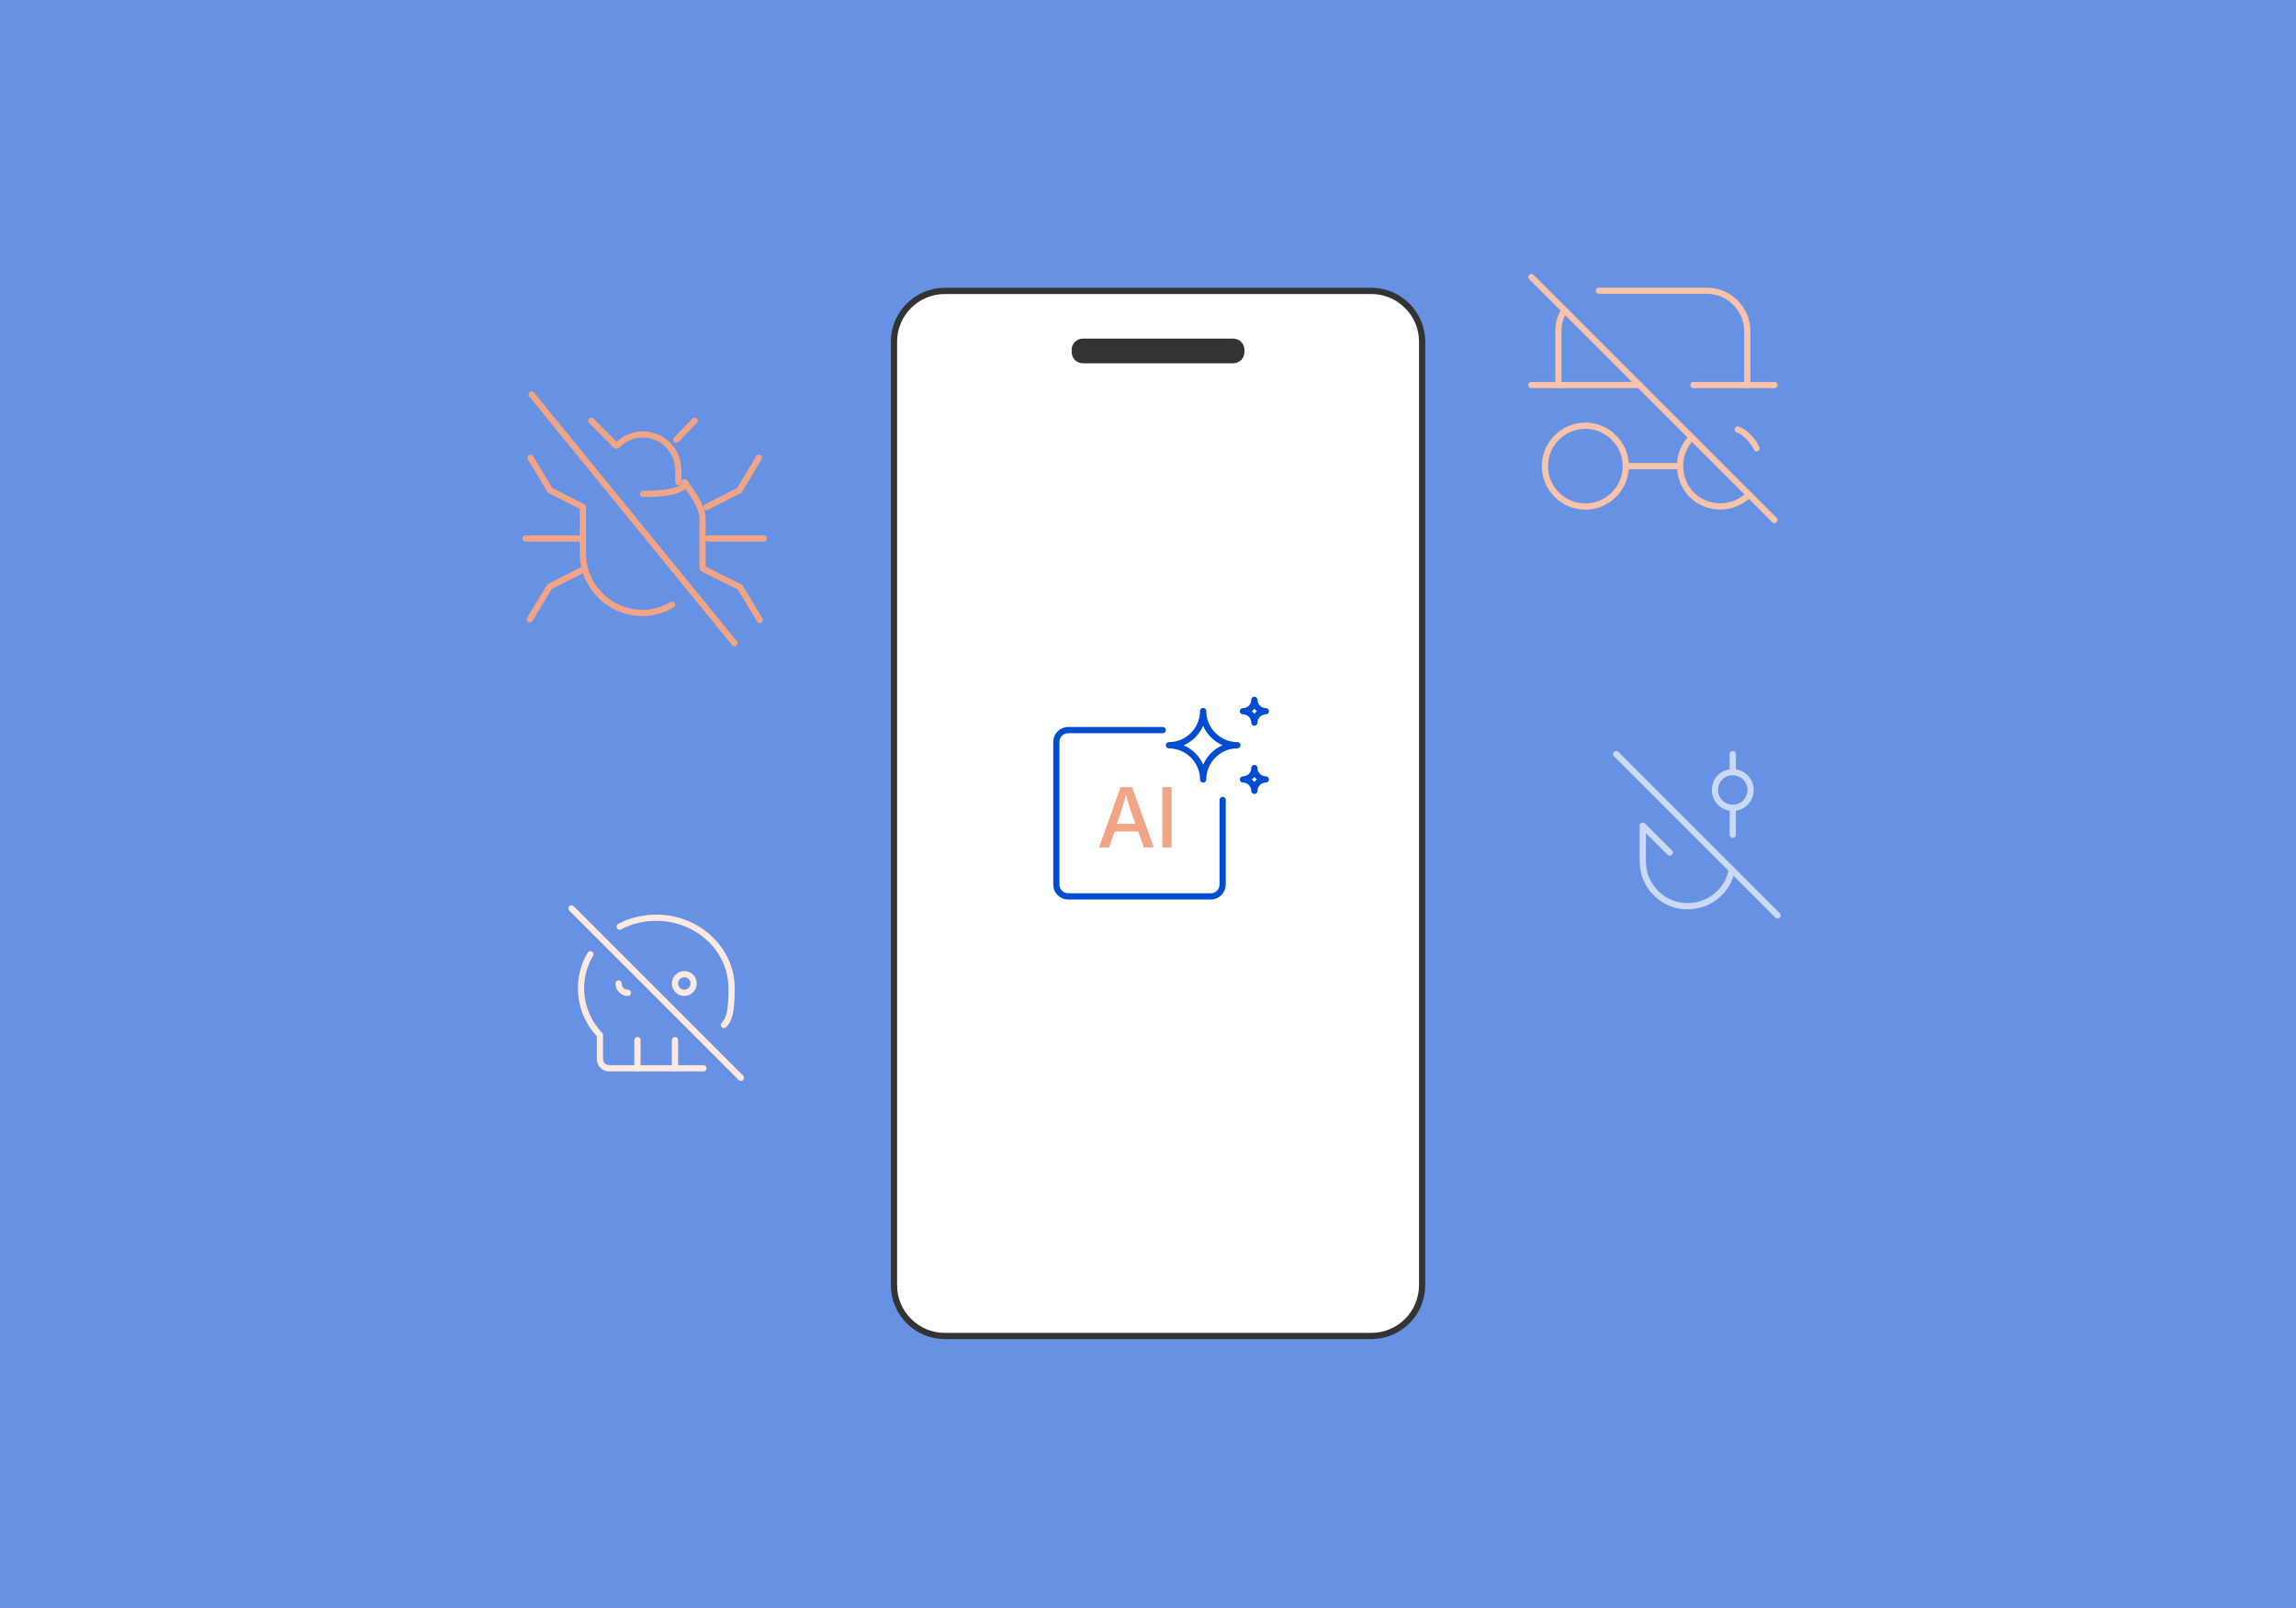
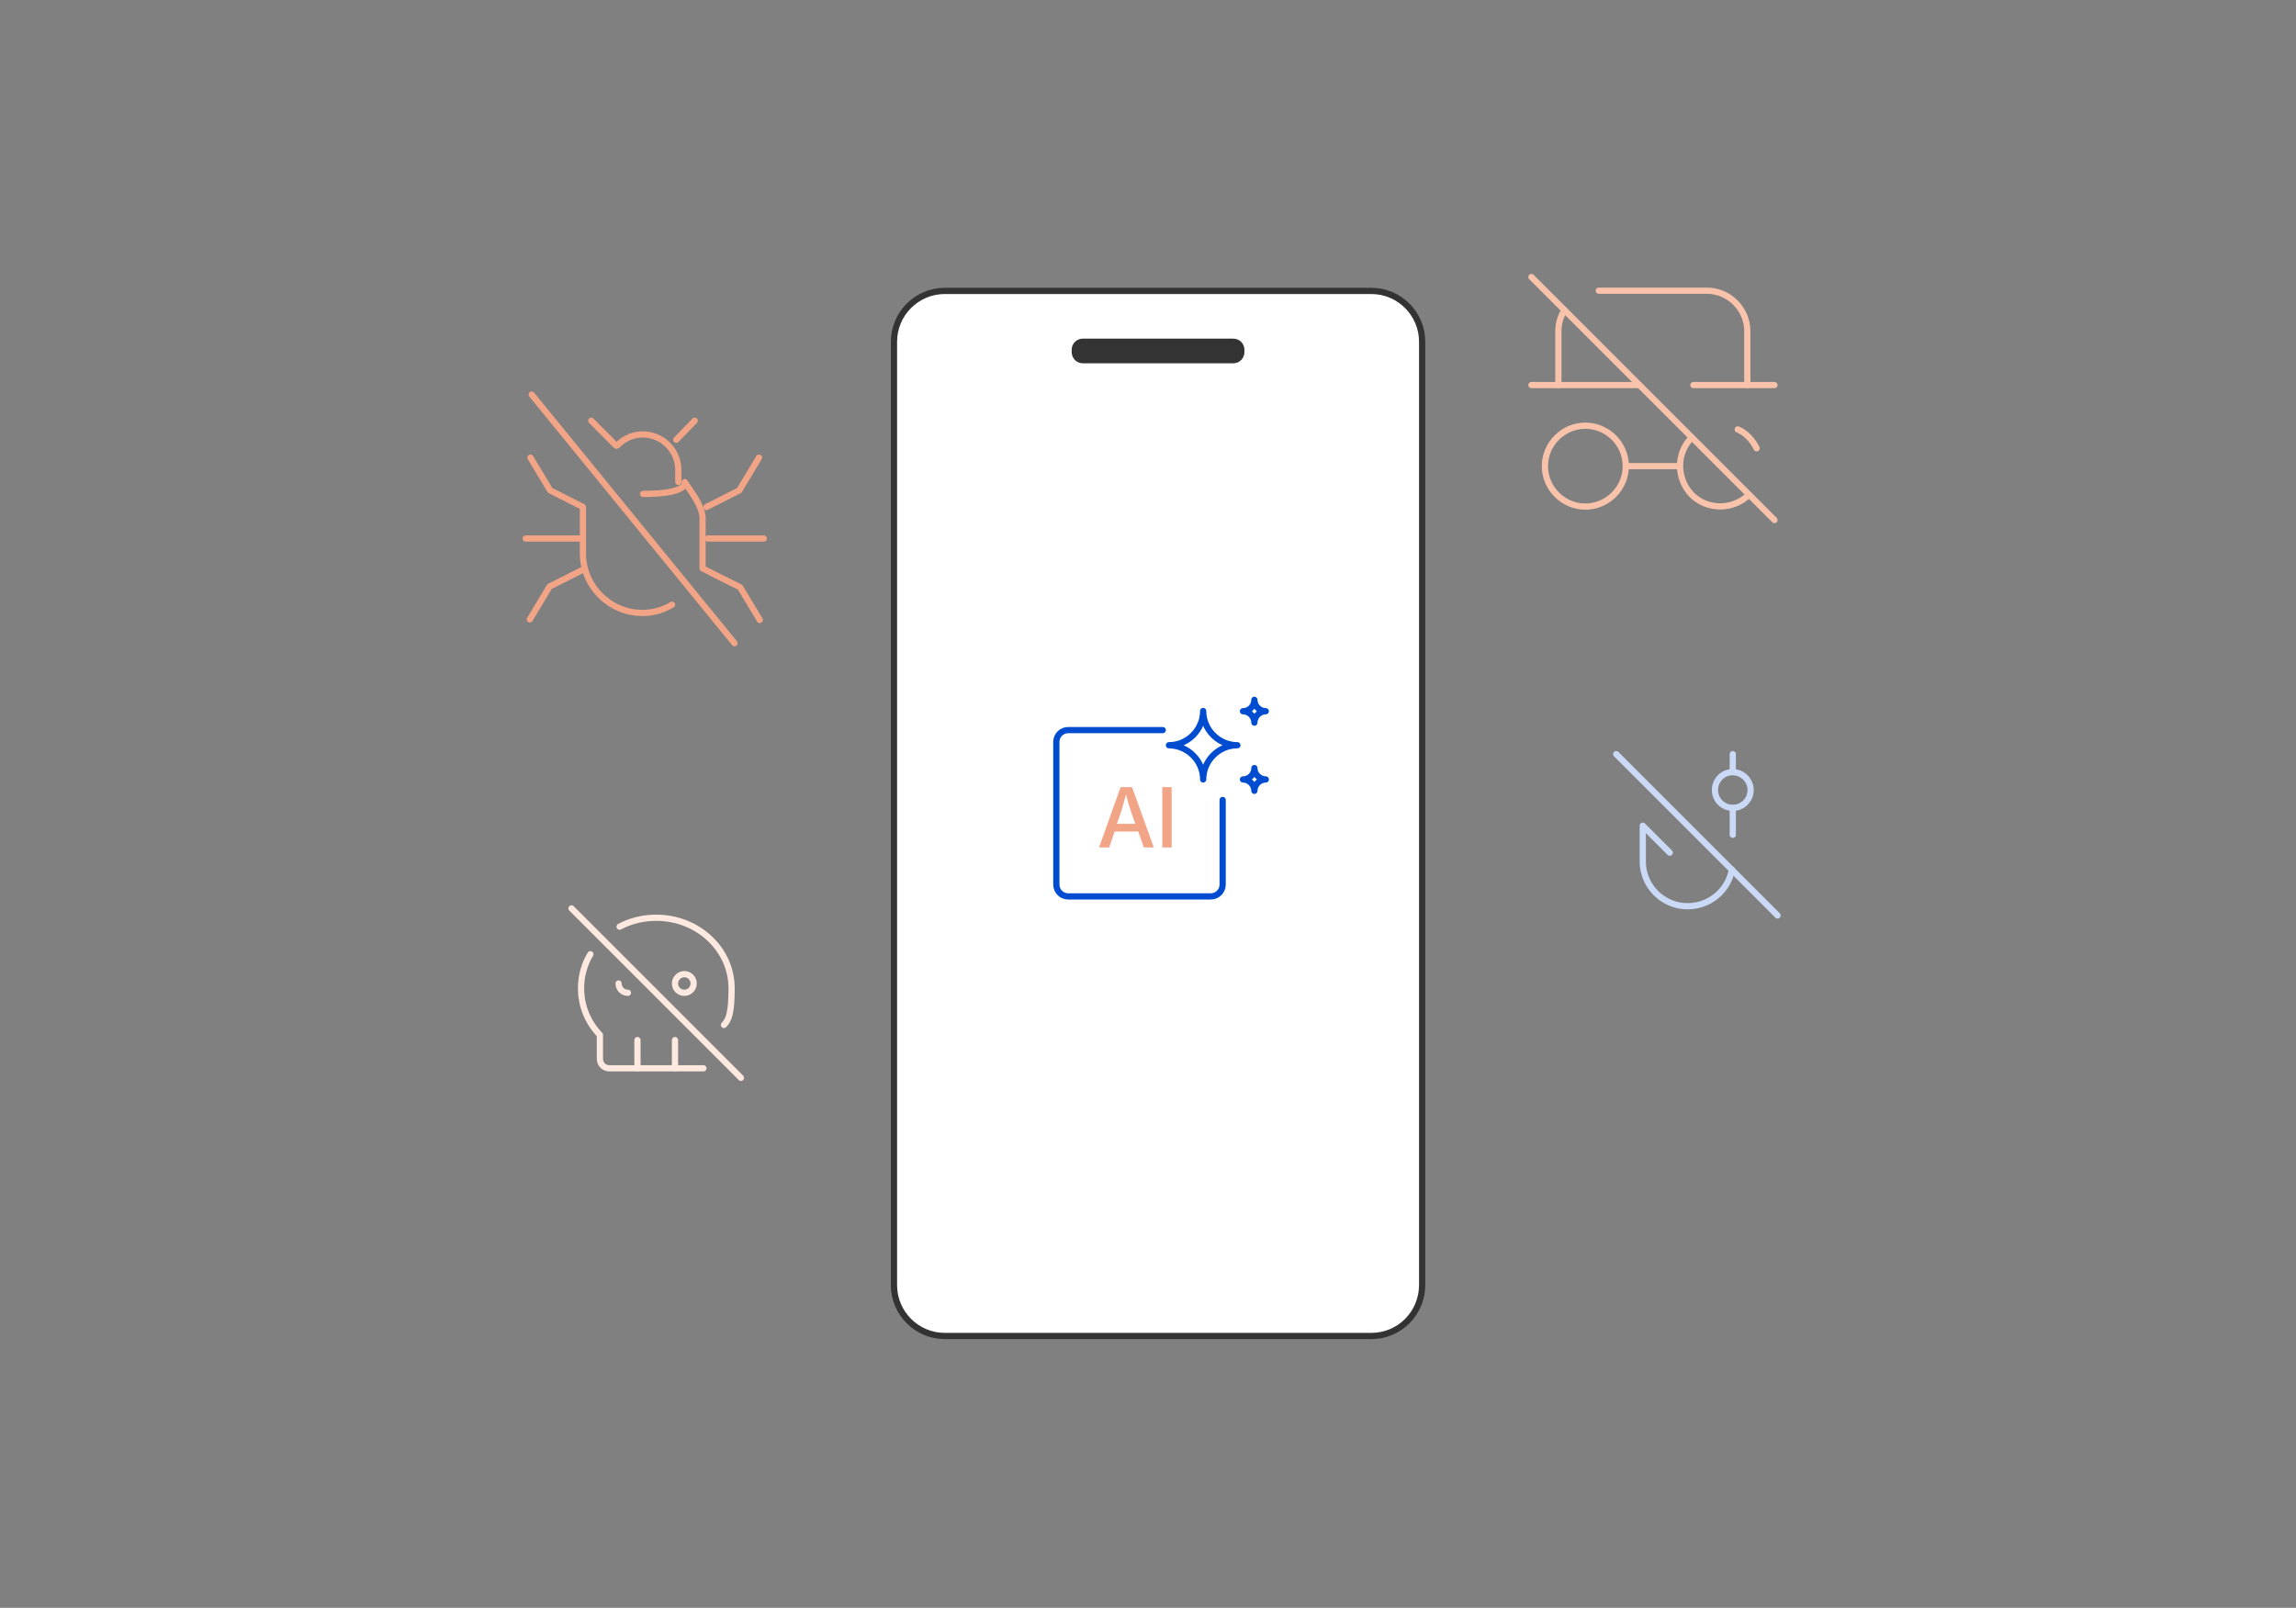
<svg xmlns="http://www.w3.org/2000/svg" xmlns:xlink="http://www.w3.org/1999/xlink" version="1.1" id="Layer_1" x="0px" y="0px" viewBox="0 0 1107.2 775.4" style="enable-background:new 0 0 1107.2 775.4;" xml:space="preserve">
  <rect x="0" y="0" width="1107.2" height="775.4" fill="#808080" stroke="none" />
  <style type="text/css">
	.st0{fill:#6792E3;stroke:#F8C3AA;stroke-miterlimit:10;}
	.st1{fill:#FFFFFF;stroke:#333333;stroke-width:3;stroke-miterlimit:10;}
	.st2{fill:#333333;}
	.st3{fill:#96B5EA;}
	
		.st4{clip-path:url(#SVGID_00000071550474855160284830000007812951356014360975_);fill:none;stroke:#004CD1;stroke-width:3;stroke-linecap:round;stroke-linejoin:round;}
	.st5{fill:#FFFFFF;}
	.st6{fill:none;stroke:#004CD1;stroke-width:3;stroke-linecap:round;stroke-linejoin:round;}
	.st7{fill:#F2A486;}
	.st8{fill:#FFD2BD;}
	.st9{fill:none;stroke:#F2A486;stroke-width:3;stroke-linecap:round;stroke-linejoin:round;}
	.st10{fill:none;stroke:#CAD9F5;stroke-width:3;stroke-linecap:round;stroke-linejoin:round;}
	.st11{fill:none;stroke:#F8C3AA;stroke-width:3;stroke-linecap:round;stroke-linejoin:round;}
	.st12{fill:none;stroke:#FEE9E1;stroke-width:3;stroke-linecap:round;stroke-linejoin:round;}
</style>
-   <rect x="-25.7" y="-44.7" class="st0" width="1141.8" height="841.9" />
  <g>
    <path class="st1" d="M661.3,644.3H455.6c-13.5,0-24.5-11-24.5-24.5V164.8c0-13.5,11-24.5,24.5-24.5h205.7c13.5,0,24.5,11,24.5,24.5   v454.9C685.8,633.3,674.9,644.3,661.3,644.3z" />
    <path class="st2" d="M594.7,175.2h-72.5c-3,0-5.4-2.4-5.4-5.4v-1.1c0-3,2.4-5.4,5.4-5.4h72.5c3,0,5.4,2.4,5.4,5.4v1.1   C600.1,172.8,597.7,175.2,594.7,175.2z" />
  </g>
  <g id="O6XijX.tif">
    <g>
      <path class="st3" d="M1467.2,198.8c0.1-11,7.9-20.9,18.7-23c4.3-15.1,24.4-21.3,36.6-11.5c14.8,4.2,35.5,8.1,31.3,30.3    c-1.9,4.4,3.6,7.2,4.2,11.8c4.1,13.1-4.2,27.3-17.6,29.9c-4.5,15.4-25.2,21.5-37.3,11c-15.6-3.1-35.5-9-30.3-31.2    C1472.2,210.8,1466.2,205.4,1467.2,198.8z M1518,168.6c-24.9-13.5-29.9,18.7-27.1,36.1c1.5,1.1,6.3,3.8,7.9,4.6    c0.3-26.5-5.4-27,20.5-39.6C1519.5,169.5,1518.2,168.8,1518,168.6z M1503.1,195.3c4.4-2.6,18-10.4,22.2-12.9    c7.3-1,14.1,7.3,21,9.9c7.7-5-8.5-23.9-19.3-19c-6.1,2-18.1,12.2-23.1,18C1501.9,193.6,1503.1,195.3,1503.1,195.3z M1484.8,204.7    v-22.3c-14.3,4.9-15,26.1-1.3,32.2c5.5,3.2,11.2,8.5,17.4,10c1.7,0.4,8-4.6,8-4.6C1503.3,215.9,1490.2,211.3,1484.8,204.7z     M1541.6,207.4c0.1-0.1-0.3,22.8,0.2,22.2c17.6-7.2,10.5-26.2-4.2-35.2c-6.6-4.1-17.4-3.9-17.6-3.9    C1511.7,193.1,1541.4,202.1,1541.6,207.4z M1513.9,194.8c-1-1.2-9.4,5.1-10.7,5.4c-0.6,12.3-0.9,11.7,10.1,17.4    c10.9-5.7,10.6-5.1,10.1-17.4C1521.1,199,1516,196,1513.9,194.8z M1529.7,204c-4.6-4.6,0.9,16.4-2.2,25.3    c-1.6,4.4-16.8,10.2-20.5,13.2c25.5,16.3,31.4-16.5,28.5-35C1533.7,206.1,1531.3,205.5,1529.7,204z M1523.3,216.8    c-20,9.7-19.4,19.7-40.3,4.6c-9.1-7.1-3.7,10.1,0.9,13.2c12.3,11.5,28.7,1.2,38-7.9C1524.9,223.9,1522.9,217.9,1523.3,216.8z" />
    </g>
  </g>
  <g>
    <g>
      <g>
        <defs>
-           <rect id="SVGID_1_" x="1185.2" y="157.5" width="99.2" height="99.2" />
-         </defs>
+           </defs>
        <clipPath id="SVGID_00000003079964578918008190000012365135725476641674_">
          <use xlink:href="#SVGID_1_" style="overflow:visible;" />
        </clipPath>
        <path style="clip-path:url(#SVGID_00000003079964578918008190000012365135725476641674_);fill:none;stroke:#004CD1;stroke-width:3;stroke-linecap:round;stroke-linejoin:round;" d="     M1234.5,229.2L1234.5,229.2c0,7.9,6.2,14.1,14.1,14.1c7.8,0,14.1-6.2,14.1-14.1" />
        <path style="clip-path:url(#SVGID_00000003079964578918008190000012365135725476641674_);fill:none;stroke:#004CD1;stroke-width:3;stroke-linecap:round;stroke-linejoin:round;" d="     M1234.5,230.2v-1c0,7.8-6.2,14.1-14.1,14.1c-7.8,0-14.1-6.2-14.1-14.1" />
        <path style="clip-path:url(#SVGID_00000003079964578918008190000012365135725476641674_);fill:none;stroke:#004CD1;stroke-width:3;stroke-linecap:round;stroke-linejoin:round;" d="     M1209.9,214.2c-4.2,0-7.5,3.3-7.5,7.5c0,4.2,3.3,7.5,7.5,7.5h1.1" />
        <path style="clip-path:url(#SVGID_00000003079964578918008190000012365135725476641674_);fill:none;stroke:#004CD1;stroke-width:3;stroke-linecap:round;stroke-linejoin:round;" d="     M1209.9,199.3c-4.2,0-7.5-3.3-7.5-7.5c0-4.2,3.3-7.5,7.5-7.5h1.1" />
        <path style="clip-path:url(#SVGID_00000003079964578918008190000012365135725476641674_);fill:none;stroke:#004CD1;stroke-width:3;stroke-linecap:round;stroke-linejoin:round;" d="     M1227,179.7c4.2,0,7.5,3.3,7.5,7.5v1.1" />
        <path style="clip-path:url(#SVGID_00000003079964578918008190000012365135725476641674_);fill:none;stroke:#004CD1;stroke-width:3;stroke-linecap:round;stroke-linejoin:round;" d="     M1234.5,189c0-4.2,3.3-7.5,7.5-7.5h1.1" />
        <path style="clip-path:url(#SVGID_00000003079964578918008190000012365135725476641674_);fill:none;stroke:#004CD1;stroke-width:3;stroke-linecap:round;stroke-linejoin:round;" d="     M1204.6,215.9c-5.2,0-9.4-4.2-9.4-9.4c0-5.2,4.2-9.4,9.4-9.4" />
        <path style="clip-path:url(#SVGID_00000003079964578918008190000012365135725476641674_);fill:none;stroke:#004CD1;stroke-width:3;stroke-linecap:round;stroke-linejoin:round;" d="     M1259.7,214.2c4.2,0,7.5,3.3,7.5,7.5c0,4.2-3.3,7.5-7.5,7.5h-1.1" />
        <path style="clip-path:url(#SVGID_00000003079964578918008190000012365135725476641674_);fill:none;stroke:#004CD1;stroke-width:3;stroke-linecap:round;stroke-linejoin:round;" d="     M1259.7,199.3c4.2,0,7.5-3.3,7.5-7.5c0-4.2-3.3-7.5-7.5-7.5h-1.1" />
-         <path style="clip-path:url(#SVGID_00000003079964578918008190000012365135725476641674_);fill:none;stroke:#004CD1;stroke-width:3;stroke-linecap:round;stroke-linejoin:round;" d="     M1265.1,215.9c5.2,0,9.4-4.2,9.4-9.4c0-5.2-4.2-9.4-9.4-9.4" />
        <path style="clip-path:url(#SVGID_00000003079964578918008190000012365135725476641674_);fill:none;stroke:#004CD1;stroke-width:3;stroke-linecap:round;stroke-linejoin:round;" d="     M1262.7,185c0-7.8-6.2-14.1-14.1-14.1c-7.8,0-14.1,6.2-14.1,14.1" />
        <path style="clip-path:url(#SVGID_00000003079964578918008190000012365135725476641674_);fill:none;stroke:#004CD1;stroke-width:3;stroke-linecap:round;stroke-linejoin:round;" d="     M1206.7,184.6c0-7.8,5.9-13.7,13.7-13.7c7.8,0,14.1,6.2,14.1,14.1" />
        <path style="clip-path:url(#SVGID_00000003079964578918008190000012365135725476641674_);fill:none;stroke:#004CD1;stroke-width:3;stroke-linecap:round;stroke-linejoin:round;" d="     M1211.2,207c4.2,0,7.5,3.3,7.5,7.5c0,4.2-3.3,7.5-7.5,7.5h-1.1" />
        <path style="clip-path:url(#SVGID_00000003079964578918008190000012365135725476641674_);fill:none;stroke:#004CD1;stroke-width:3;stroke-linecap:round;stroke-linejoin:round;" d="     M1254.8,180c-2.9,0-5.3,2.3-5.3,5.3s2.3,5.3,5.3,5.3h0.8" />
        <path style="clip-path:url(#SVGID_00000003079964578918008190000012365135725476641674_);fill:none;stroke:#004CD1;stroke-width:3;stroke-linecap:round;stroke-linejoin:round;" d="     M1252.8,232.4c-2.3,0-4.2-1.9-4.2-4.2c0-2.3,1.9-4.2,4.2-4.2h0.6" />
        <path style="clip-path:url(#SVGID_00000003079964578918008190000012365135725476641674_);fill:none;stroke:#004CD1;stroke-width:3;stroke-linecap:round;stroke-linejoin:round;" d="     M1223.4,186.5c0,2.3-1.9,4.2-4.2,4.2h-0.6" />
      </g>
    </g>
  </g>
  <g>
    <path class="st5" d="M1222,216.8l6.4-18.3h4.2l6.5,18.3h-3.6l-1.6-4.5h-6.8l-1.5,4.5H1222z M1227.9,209.6h5.1l-0.8-2.3   c-0.3-0.8-0.5-1.8-0.8-2.8s-0.6-2.2-1-3.4c-0.3,1.3-0.6,2.4-0.9,3.5c-0.3,1-0.5,2-0.8,2.8L1227.9,209.6z" />
    <path class="st5" d="M1244.8,198.5v18.3h-3.3v-18.3H1244.8z" />
  </g>
  <g>
    <path class="st6" d="M589.6,385.8v40.8c0,3.2-2.6,5.7-5.7,5.7h-68.8c-3.2,0-5.7-2.6-5.7-5.7v-68.8c0-3.2,2.6-5.7,5.7-5.7h45.6" />
    <g>
      <path class="st7" d="M530,408.7l10.4-29.1h5.5l10.5,29.1h-4.8l-2.7-7.7h-11.4l-2.6,7.7H530z M538.6,397.3h8.9l-1.7-4.8    c-0.4-1.2-0.8-2.5-1.3-4s-1-3.3-1.5-5.4c-0.6,2.1-1.1,3.9-1.5,5.4s-0.9,2.9-1.2,4L538.6,397.3z" />
      <path class="st7" d="M565,379.6v29.1h-4.5v-29.1H565z" />
    </g>
    <path class="st6" d="M599.4,375.9c3,0,5.5,2.5,5.5,5.5c0-3,2.5-5.5,5.5-5.5c-3,0-5.5-2.5-5.5-5.5   C604.9,373.5,602.4,375.9,599.4,375.9z M599.4,343c3,0,5.5,2.5,5.5,5.5c0-3,2.5-5.5,5.5-5.5c-3,0-5.5-2.5-5.5-5.5   C604.9,340.6,602.4,343,599.4,343z M580.2,375.9c0-9,7.4-16.5,16.5-16.5c-9,0-16.5-7.4-16.5-16.5c0,9-7.4,16.5-16.5,16.5   C572.8,359.5,580.2,366.9,580.2,375.9L580.2,375.9z" />
  </g>
  <path class="st8" d="M1298.9,500.2h-74c-17.9,0-32.5,14.5-32.5,32.5v74c0,17.9,14.5,32.5,32.5,32.5h74c17.9,0,32.5-14.5,32.5-32.5  v-74C1331.4,514.7,1316.8,500.2,1298.9,500.2z" />
  <g>
    <path class="st9" d="M285.1,202.9l9.2,9.2c0,0,2.9,3.2,3.2,2.9c0.3-0.3,0.6-0.6,0.9-0.9c3.2-2.9,7.2-4.6,11.5-4.6   c9.5,0,17.2,7.7,17.2,17.2v5.7" />
    <g>
      <path class="st9" d="M253.5,259.7h27" />
      <path class="st9" d="M255.8,220.7l9.5,15.8l15.8,8c0,0,0,4,0,5.2v17.2c0,15.8,12.9,28.7,28.7,28.7c5.2,0,10-1.4,14.3-4" />
      <path class="st9" d="M255.5,298.7l9.5-15.8l15.8-8" />
    </g>
    <g>
      <path class="st9" d="M368.3,259.7h-27" />
      <path class="st9" d="M366,220.7l-9.5,15.8l-15.8,8" />
      <path class="st9" d="M310.1,238.2c22.4,0,20.1-5.7,20.1-5.7c3.4,5.2,8.3,11.2,8.6,17.2v17.2v7.2l6.6,3.4l11.5,5.7l9.5,15.8" />
    </g>
    <line class="st9" x1="326.1" y1="212.1" x2="335" y2="202.9" />
    <line class="st9" x1="256.4" y1="190.3" x2="354.2" y2="310.2" />
  </g>
  <g>
    <path class="st10" d="M835.6,389.6v13 M835.2,419.4c-2.2,11.7-13.4,19.4-25.3,17.3c-10.2-1.9-17.7-10.8-17.7-21.2v-17.3l13,13" />
    <path class="st10" d="M827,381c0,4.8,3.9,8.6,8.6,8.6c4.8,0,8.6-3.9,8.6-8.6s-3.9-8.6-8.6-8.6C830.9,372.3,827,376.2,827,381" />
    <path class="st10" d="M835.6,372.3v-8.6" />
    <path class="st10" d="M779.4,363.7l77.8,77.8" />
  </g>
  <g>
    <path class="st11" d="M738.5,185.7h52.1 M816.6,185.7h39.1" />
    <path class="st11" d="M751.5,185.7v-26c0-3.6,1-7.1,2.9-10.1 M771,140.2h52.1c10.7,0,19.5,8.8,19.5,19.5v26" />
    <path class="st11" d="M745,224.8c0,10.7,8.8,19.5,19.5,19.5c10.7,0,19.5-8.8,19.5-19.5s-8.8-19.5-19.5-19.5S745,214.1,745,224.8" />
    <path class="st11" d="M815.8,211c-7.5,7.5-7.5,19.8,0,27.6c7.5,7.5,19.8,7.5,27.6,0 M847.1,216.2c-1.9-3.9-5.2-7.5-9.1-9.1" />
    <path class="st11" d="M784,224.8h26" />
    <path class="st11" d="M738.5,133.6l117.2,117.2" />
  </g>
  <g>
    <path class="st9" d="M1335.6,483.8h-5.1c-5.6,0-10.2,4.6-10.2,10.2v45.8c0,5.6,4.6,10.2,10.2,10.2h45.8c5.6,0,10.2-4.6,10.2-10.2   v-5.1" />
    <path class="st9" d="M1353.4,501.7l-7.6,7.6v15.3h15.3l7.6-7.6 M1378.8,506.8l24.9-24.9c4.1-4.1,4.1-10.9,0-15s-10.9-4.1-15,0   l-24.9,24.9" />
    <path class="st9" d="M1381.4,473.7l15.3,15.3" />
    <path class="st9" d="M1315.2,463.5l91.6,91.6" />
  </g>
  <g>
    <path class="st12" d="M339.2,515.2h-45.4c-2.5,0-4.5-2-4.5-4.5v-11.6c-5.7-5.9-9.1-13.8-9.1-22.5c0-6,1.6-11.6,4.5-16.4" />
    <path class="st12" d="M298.8,446.9c5.2-2.8,11.3-4.3,17.7-4.3c20,0,36.3,15.2,36.3,34c0,11.8-1.3,15.3-3.7,17.7" />
    <path class="st12" d="M307.4,501.6v13.6" />
    <path class="st12" d="M325.5,501.6v13.6" />
    <path class="st12" d="M298.3,474.3" />
    <path class="st12" d="M298.3,474.3c0,2.5,2,4.5,4.5,4.5" />
    <path class="st12" d="M325.5,474.3c0,2.5,2,4.5,4.5,4.5s4.5-2,4.5-4.5s-2-4.5-4.5-4.5C327.6,469.8,325.5,471.8,325.5,474.3" />
    <path class="st12" d="M275.6,438.1l81.7,81.7" />
  </g>
</svg>